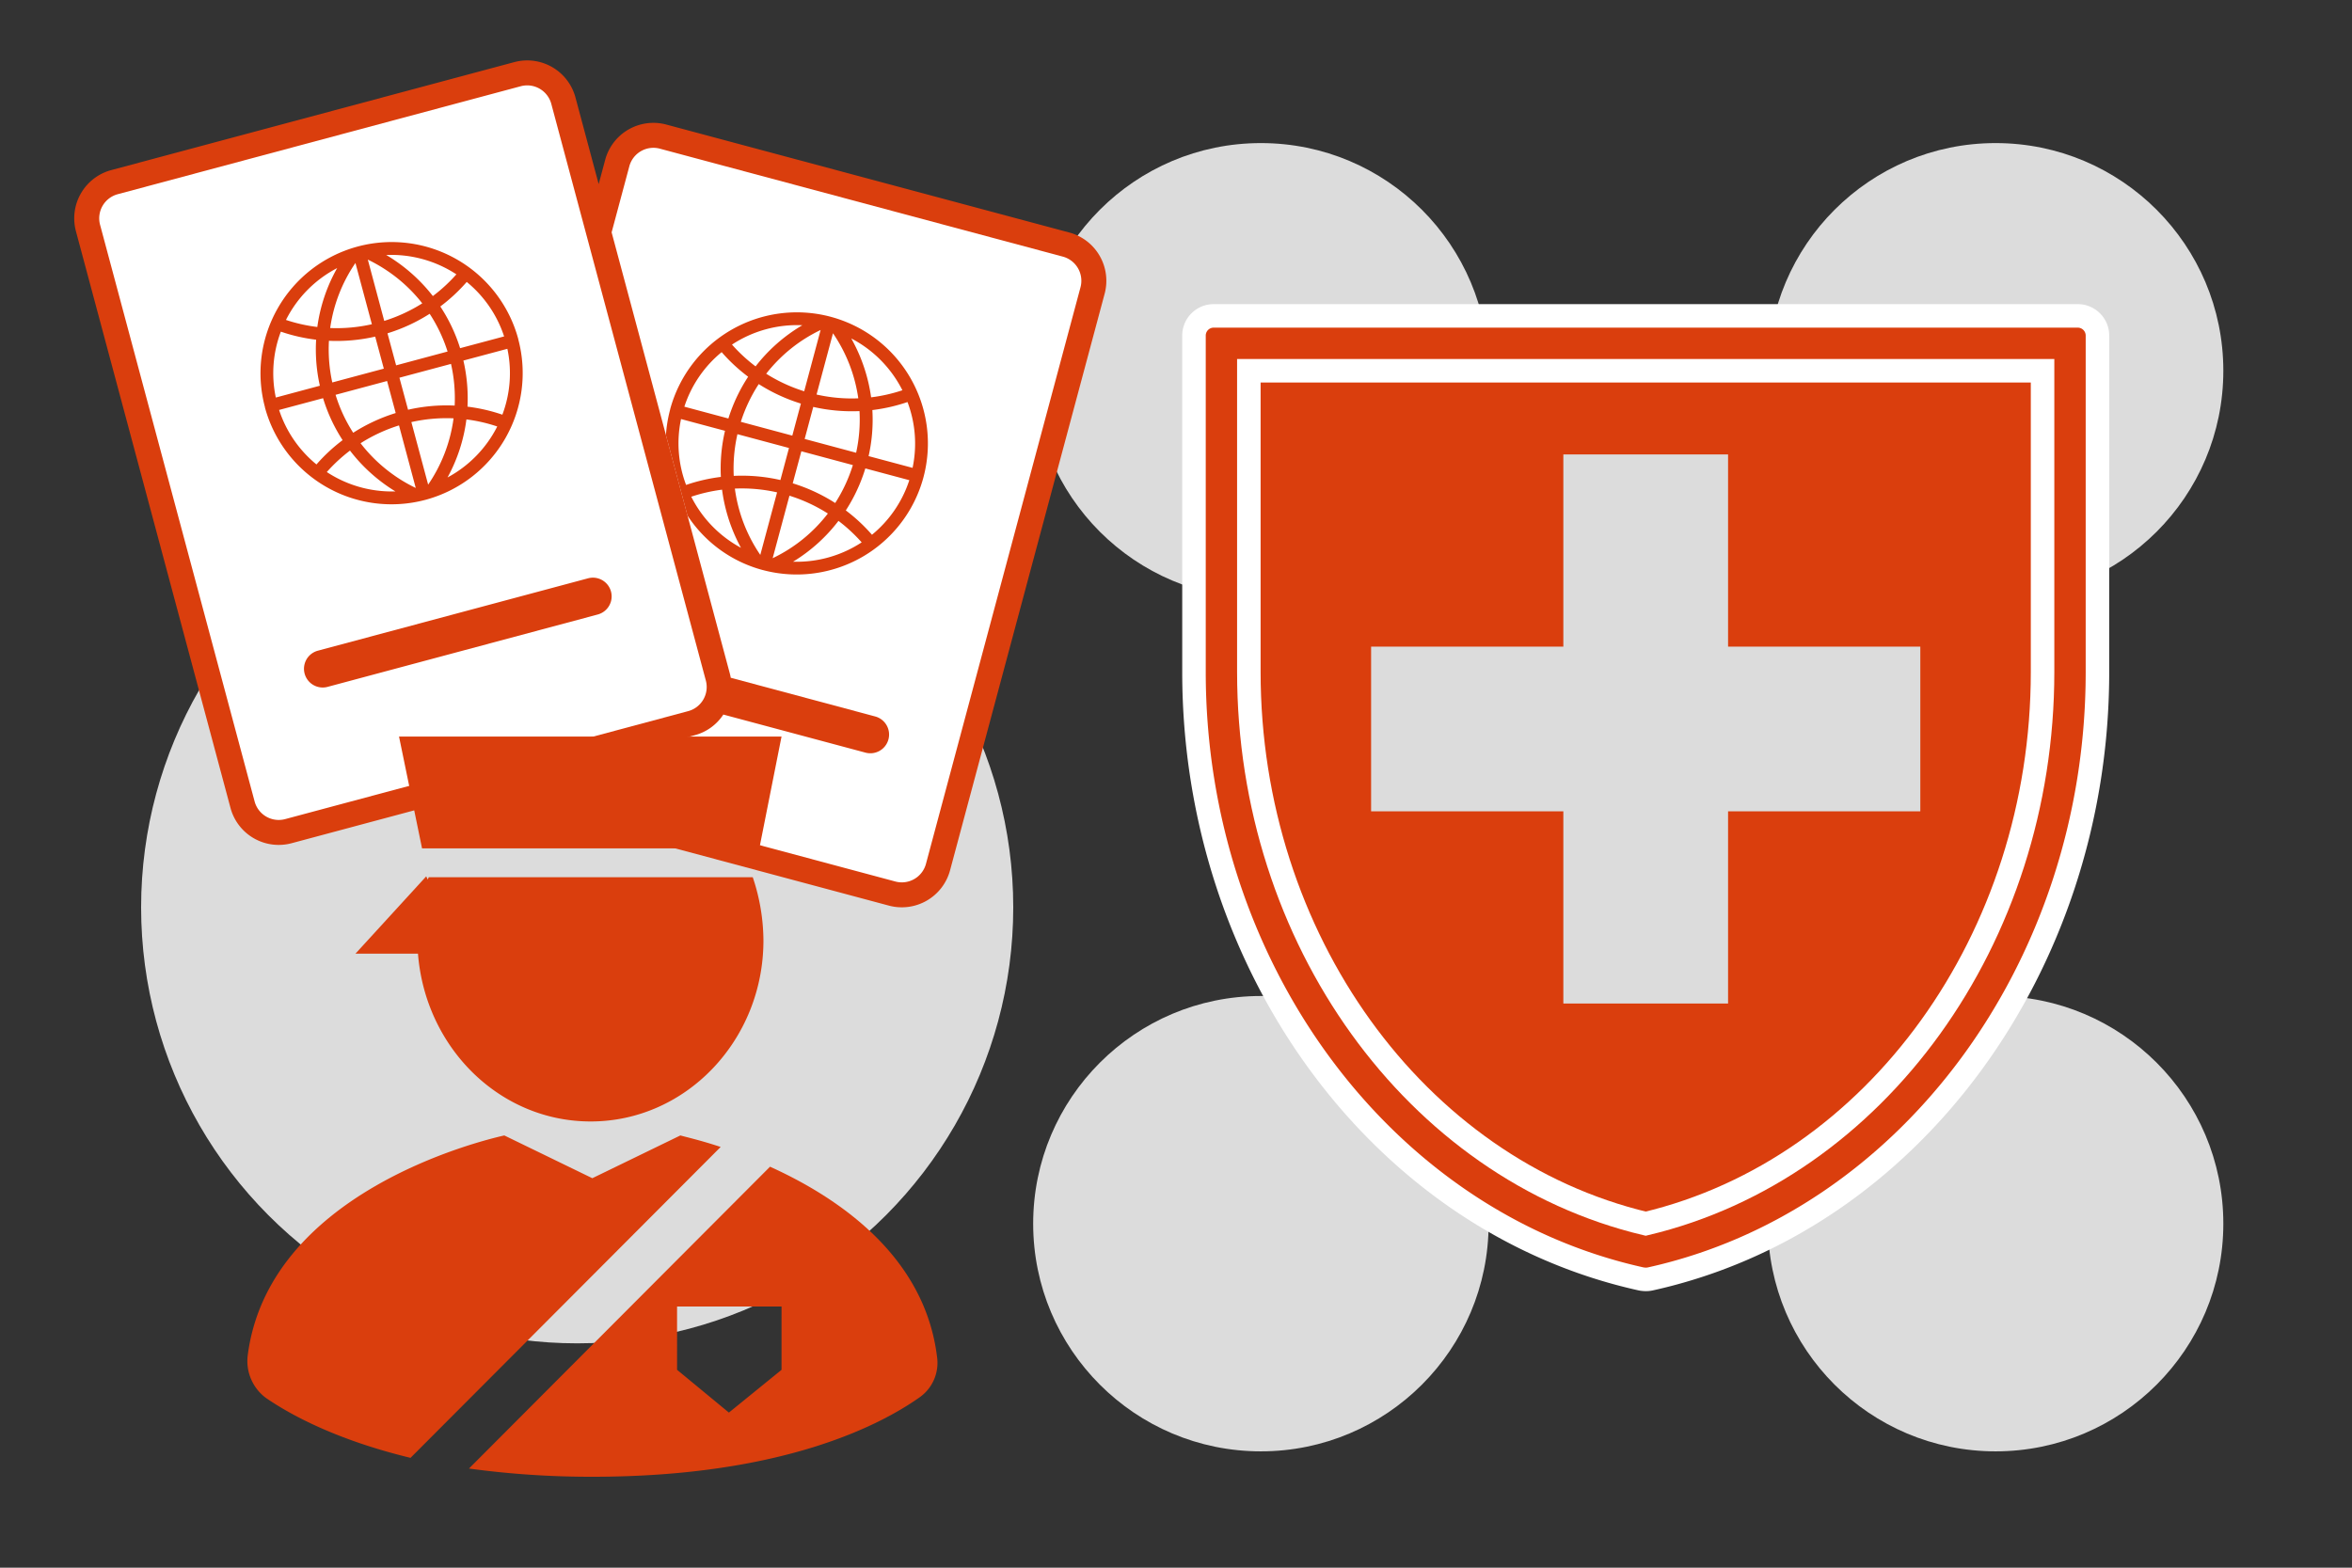
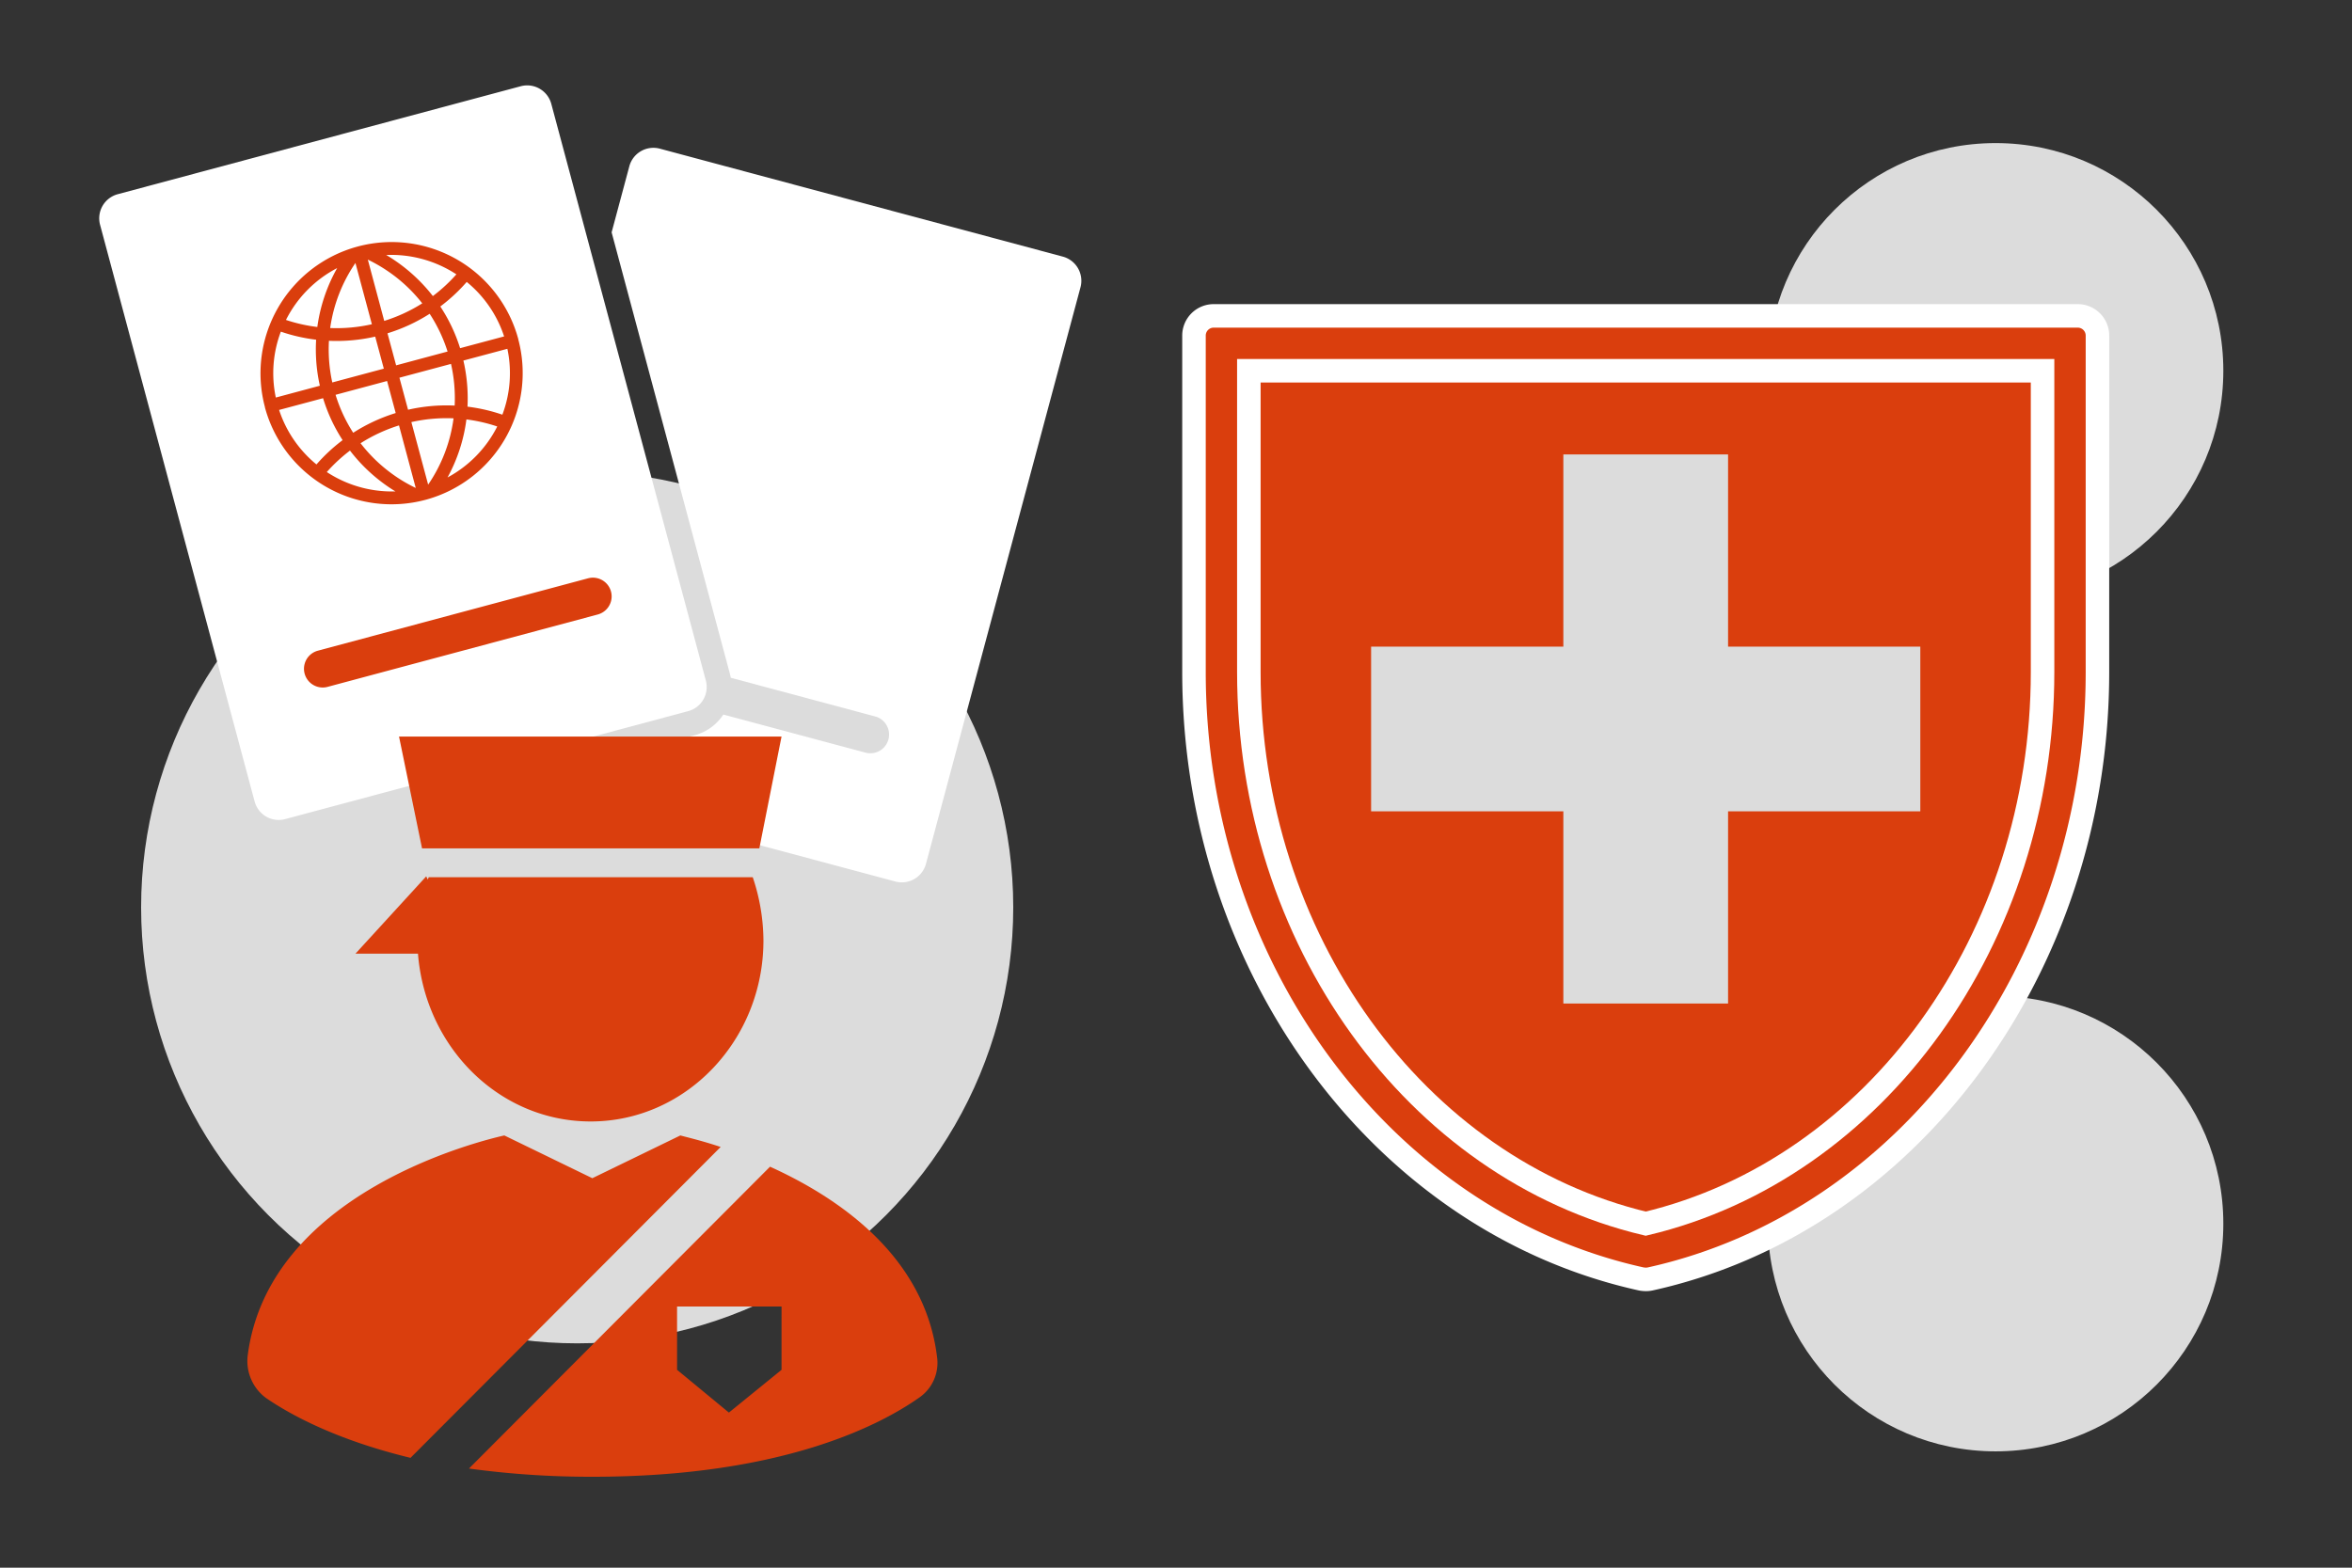
<svg xmlns="http://www.w3.org/2000/svg" viewBox="0 0 300 200">
  <rect x="0" y="0" width="300" height="200" fill="#333333" stroke="none" />
  <title>icon-orange-Immigration-and-Health-Insurance </title>
  <circle cx="73.62" cy="115.758" r="55.621" fill="#dcdcdc" />
-   <circle cx="160.828" cy="47.3" r="29.046" fill="#dcdcdc" />
  <circle cx="254.542" cy="47.3" r="29.046" fill="#dcdcdc" />
-   <circle cx="160.828" cy="156.112" r="29.046" fill="#dcdcdc" />
  <circle cx="254.542" cy="156.112" r="29.046" fill="#dcdcdc" />
  <g>
-     <path d="M136.392,29.664,84.99,15.891a6.367,6.367,0,0,0-7.8,4.505l-.828,3.091L73.4,12.43a6.376,6.376,0,0,0-6.151-4.723,6.44,6.44,0,0,0-1.651.218L14.193,21.7a6.372,6.372,0,0,0-4.508,7.8L29.4,103.072a6.364,6.364,0,0,0,7.805,4.5l23.51-6.3a6.322,6.322,0,0,0,1.267.491l51.4,13.773a6.373,6.373,0,0,0,7.8-4.507L140.9,37.466A6.378,6.378,0,0,0,136.392,29.664Z" fill="#da3e0d" />
    <g>
      <path d="M90.032,86.823,70.319,13.255a3.188,3.188,0,0,0-3.073-2.362,3.249,3.249,0,0,0-.828.11l-51.4,13.773a3.187,3.187,0,0,0-2.254,3.9l19.712,73.569a3.183,3.183,0,0,0,3.9,2.253l51.4-13.773A3.189,3.189,0,0,0,90.032,86.823Z" fill="#fff" />
      <path d="M135.57,32.74l-51.4-13.772a3.18,3.18,0,0,0-3.9,2.253l-2.257,8.421,6.934,25.875,2.747,10.254L93.11,86c.041.155.07.313.1.468L111.618,91.4a2.389,2.389,0,1,1-1.237,4.615L92.262,91.16A6.311,6.311,0,0,1,88.6,93.8L66.581,99.7l47.625,12.761a3.239,3.239,0,0,0,.826.108,3.188,3.188,0,0,0,3.075-2.361l19.714-73.57A3.193,3.193,0,0,0,135.57,32.74Z" fill="#fff" />
    </g>
-     <path d="M97.3,72.728h.007l.08.02a16.742,16.742,0,0,0,20.394-11.829.074.074,0,0,0,.007-.019l0-.016c.006-.022.013-.045.019-.067a16.725,16.725,0,0,0-11.769-20.381l-.162-.044a16.744,16.744,0,0,0-20.4,11.831l0,.019,0,.013c-.006.023-.013.045-.019.069a17.005,17.005,0,0,0-.518,3.19l2.747,10.254A16.591,16.591,0,0,0,97.3,72.728Zm-.323-1.937a19.555,19.555,0,0,1-3.244-8.459,20.377,20.377,0,0,1,5.384.483Zm11.806-11.458a19.693,19.693,0,0,1-2.253,4.839,22.065,22.065,0,0,0-5.417-2.513l1.1-4.087ZM102.636,56l1.094-4.087a22.162,22.162,0,0,0,5.9.534,19.563,19.563,0,0,1-.43,5.313Zm-1.577-.424-6.566-1.76A19.911,19.911,0,0,1,96.779,49a22,22,0,0,0,5.376,2.488Zm-.423,1.577-1.094,4.087a22.061,22.061,0,0,0-5.953-.53,19.673,19.673,0,0,1,.472-5.319Zm.059,6.087a20.465,20.465,0,0,1,4.9,2.273,19.435,19.435,0,0,1-7.04,5.7Zm.459,8.424a21.011,21.011,0,0,0,5.793-5.212,20.426,20.426,0,0,1,2.959,2.741A15.114,15.114,0,0,1,101.154,71.66Zm10.07-3.439a21.945,21.945,0,0,0-3.34-3.108,21.213,21.213,0,0,0,2.158-4.358c.12-.332.231-.663.332-1l5.61,1.5A15.012,15.012,0,0,1,111.223,68.221Zm5.181-8.535-5.614-1.5a21.123,21.123,0,0,0,.48-5.876,22.086,22.086,0,0,0,4.482-1.022A14.966,14.966,0,0,1,116.4,59.686Zm-1.309-9.9a20.477,20.477,0,0,1-3.985.9,21.32,21.32,0,0,0-1.828-6.147c-.218-.462-.455-.917-.7-1.365A15.155,15.155,0,0,1,115.1,49.784Zm-8.848-7.273a19.584,19.584,0,0,1,3.227,8.3,20.39,20.39,0,0,1-5.322-.484Zm-3.672,7.4a20.444,20.444,0,0,1-4.846-2.238,19.434,19.434,0,0,1,6.941-5.58Zm-.25-8.417a20.993,20.993,0,0,0-5.951,5.243,20.423,20.423,0,0,1-3.009-2.781A15.11,15.11,0,0,1,102.325,41.492ZM92.047,44.924a21.989,21.989,0,0,0,3.38,3.139,21.292,21.292,0,0,0-2.238,4.488c-.1.276-.195.559-.281.838l-5.617-1.505A14.984,14.984,0,0,1,92.047,44.924ZM87.512,61.866a14.985,14.985,0,0,1-.645-8.405l5.608,1.5a21.081,21.081,0,0,0-.527,5.882A21.9,21.9,0,0,0,87.512,61.866Zm4.587.606a21.248,21.248,0,0,0,1.849,6.3c.176.377.366.749.565,1.115a15.14,15.14,0,0,1-6.341-6.517A20.29,20.29,0,0,1,92.1,62.471Z" fill="#da3e0d" />
    <path d="M54.275,63.764h.006l.079-.022A16.745,16.745,0,0,0,66.109,43.3l0-.02,0-.013-.018-.069A16.729,16.729,0,0,0,45.7,31.431l-.162.044A16.745,16.745,0,0,0,33.788,51.918l0,.019,0,.012c.006.023.01.047.016.07A16.726,16.726,0,0,0,54.275,63.764Zm-12.59-3.543a20.291,20.291,0,0,1,2.956-2.737,21.246,21.246,0,0,0,4.748,4.527c.342.238.692.464,1.046.682A15.12,15.12,0,0,1,41.685,60.221Zm7.687-11.614,1.1,4.087a22.123,22.123,0,0,0-5.42,2.517,19.6,19.6,0,0,1-2.25-4.842Zm-6.988.184a19.619,19.619,0,0,1-.427-5.313,22.08,22.08,0,0,0,5.9-.534l1.1,4.087Zm8.142-2.182-1.1-4.087a22.028,22.028,0,0,0,5.379-2.49,19.622,19.622,0,0,1,2.283,4.815Zm7-.184a19.782,19.782,0,0,1,.468,5.317,22.057,22.057,0,0,0-5.946.531l-1.1-4.086Zm-7.2,14.249a19.485,19.485,0,0,1-4.334-4.126,20.424,20.424,0,0,1,4.9-2.275l2.137,7.978A19.369,19.369,0,0,1,50.321,60.673Zm2.144-6.824a20.416,20.416,0,0,1,5.382-.481,19.507,19.507,0,0,1-3.241,8.459Zm4.611,7.067a20.977,20.977,0,0,0,2.411-7.409,20.38,20.38,0,0,1,3.933.9A15.12,15.12,0,0,1,57.076,60.916Zm7-8.013A22.017,22.017,0,0,0,59.63,51.88a21.392,21.392,0,0,0-.312-4.853c-.061-.347-.132-.688-.212-1.028l5.61-1.5A15,15,0,0,1,64.079,52.9ZM59.532,35.968A15,15,0,0,1,64.3,42.919l-5.613,1.5A21.1,21.1,0,0,0,56.162,39.1,21.986,21.986,0,0,0,59.532,35.968ZM58.212,35a20.443,20.443,0,0,1-3,2.77,21.272,21.272,0,0,0-4.657-4.409c-.418-.293-.851-.569-1.292-.829A15.161,15.161,0,0,1,58.212,35Zm-8.589-.3a19.493,19.493,0,0,1,4.236,4,20.416,20.416,0,0,1-4.849,2.239l-2.095-7.82A19.926,19.926,0,0,1,49.622,34.7Zm-2.19,6.664a20.426,20.426,0,0,1-5.317.486,19.481,19.481,0,0,1,3.221-8.3ZM43.007,34.2a21.03,21.03,0,0,0-2.532,7.516,20.365,20.365,0,0,1-4-.9A15.1,15.1,0,0,1,43.007,34.2Zm-7.185,8.111a21.945,21.945,0,0,0,4.5,1.028,21.321,21.321,0,0,0,.3,5.006c.053.29.113.581.176.866l-5.617,1.507A14.976,14.976,0,0,1,35.822,42.315Zm4.542,16.939A15.014,15.014,0,0,1,35.6,52.3l5.608-1.5A21.035,21.035,0,0,0,43.7,56.152,21.787,21.787,0,0,0,40.364,59.254Z" fill="#da3e0d" />
    <path d="M75.007,73.778,40.544,83.013a2.389,2.389,0,1,0,1.238,4.615l34.463-9.234a2.389,2.389,0,1,0-1.238-4.615Z" fill="#da3e0d" />
  </g>
  <g>
    <path d="M86.78,144.856l-11.227,5.456-11.227-5.456c-3.253.734-30.114,7.345-32.737,28.12a5.866,5.866,0,0,0,2.308,5.351c3.043,2.1,8.919,5.351,18.467,7.66l39.557-39.662C89.4,145.485,87.515,145.065,86.78,144.856Z" fill="#da3e0d" />
    <path d="M119.517,173.081c-1.574-12.8-12.486-20.251-21.3-24.238l-38.4,38.508A115.051,115.051,0,0,0,75.553,188.4h0c24.238,0,36.724-6.61,41.656-10.073A5.379,5.379,0,0,0,119.517,173.081Zm-19.831-4.2v5.876l-6.715,5.456-6.61-5.456V166.68H99.686Z" fill="#da3e0d" />
    <polygon points="96.853 108.236 99.686 93.966 75.343 93.966 50.896 93.966 53.833 108.236 96.853 108.236" fill="#da3e0d" />
    <path d="M75.343,143.072c12.171,0,22.034-10.388,22.034-23.084a25.586,25.586,0,0,0-1.364-8.079H54.673c0,.1-.1.21-.1.315l-.21-.42-9.024,9.863h7.974C54.253,133.629,63.7,143.072,75.343,143.072Z" fill="#da3e0d" />
  </g>
  <path d="M154.8,40.3a2.51,2.51,0,0,0-2.506,2.528V85.741c0,37.56,23.989,70.133,57.07,77.427a3.458,3.458,0,0,0,.549.05,2.587,2.587,0,0,0,.549-.05c33.07-7.282,57.07-39.867,57.07-77.427V42.828a2.511,2.511,0,0,0-2.506-2.528H154.8Z" fill="#da3e0d" stroke="#fff" stroke-miterlimit="10" stroke-width="3" />
  <path d="M209.912,156.112c-29.392-7-50.62-36.424-50.62-70.372V47.3H260.531v38.44C260.531,119.7,239.3,149.115,209.912,156.112Z" fill="none" stroke="#fff" stroke-miterlimit="10" stroke-width="3" />
  <polygon points="220.418 57.974 199.406 57.974 199.406 82.495 174.886 82.495 174.886 103.506 199.406 103.506 199.406 128.026 220.418 128.026 220.418 103.506 244.938 103.506 244.938 82.495 220.418 82.495 220.418 57.974" fill="#dcdcdc" />
</svg>